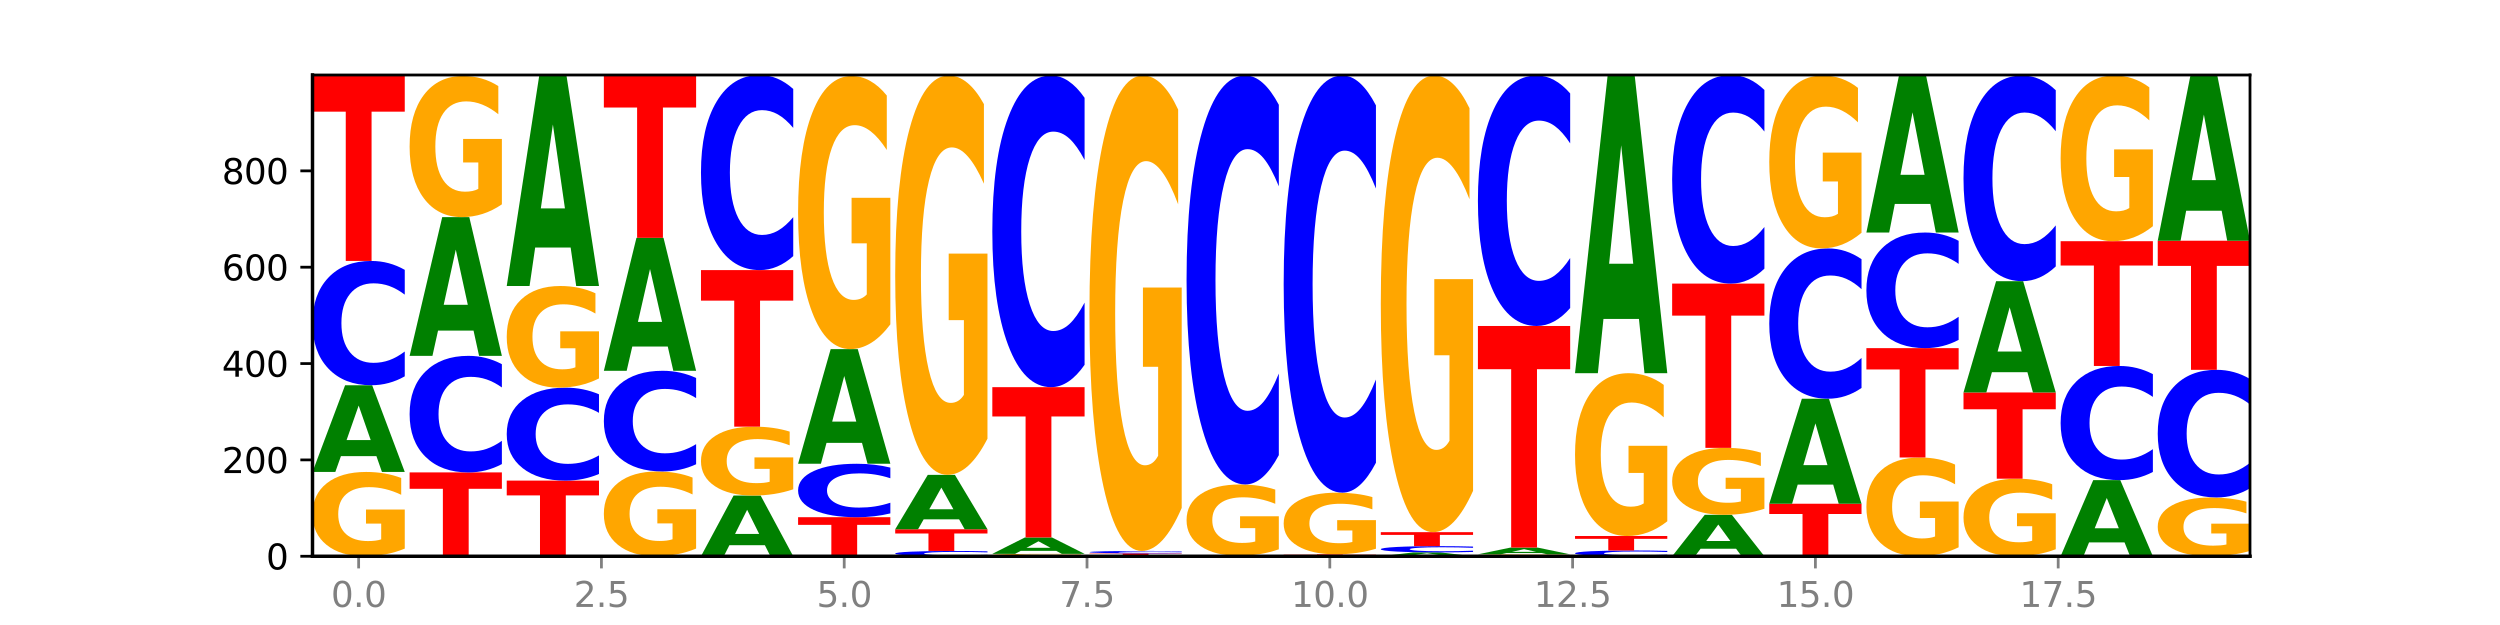
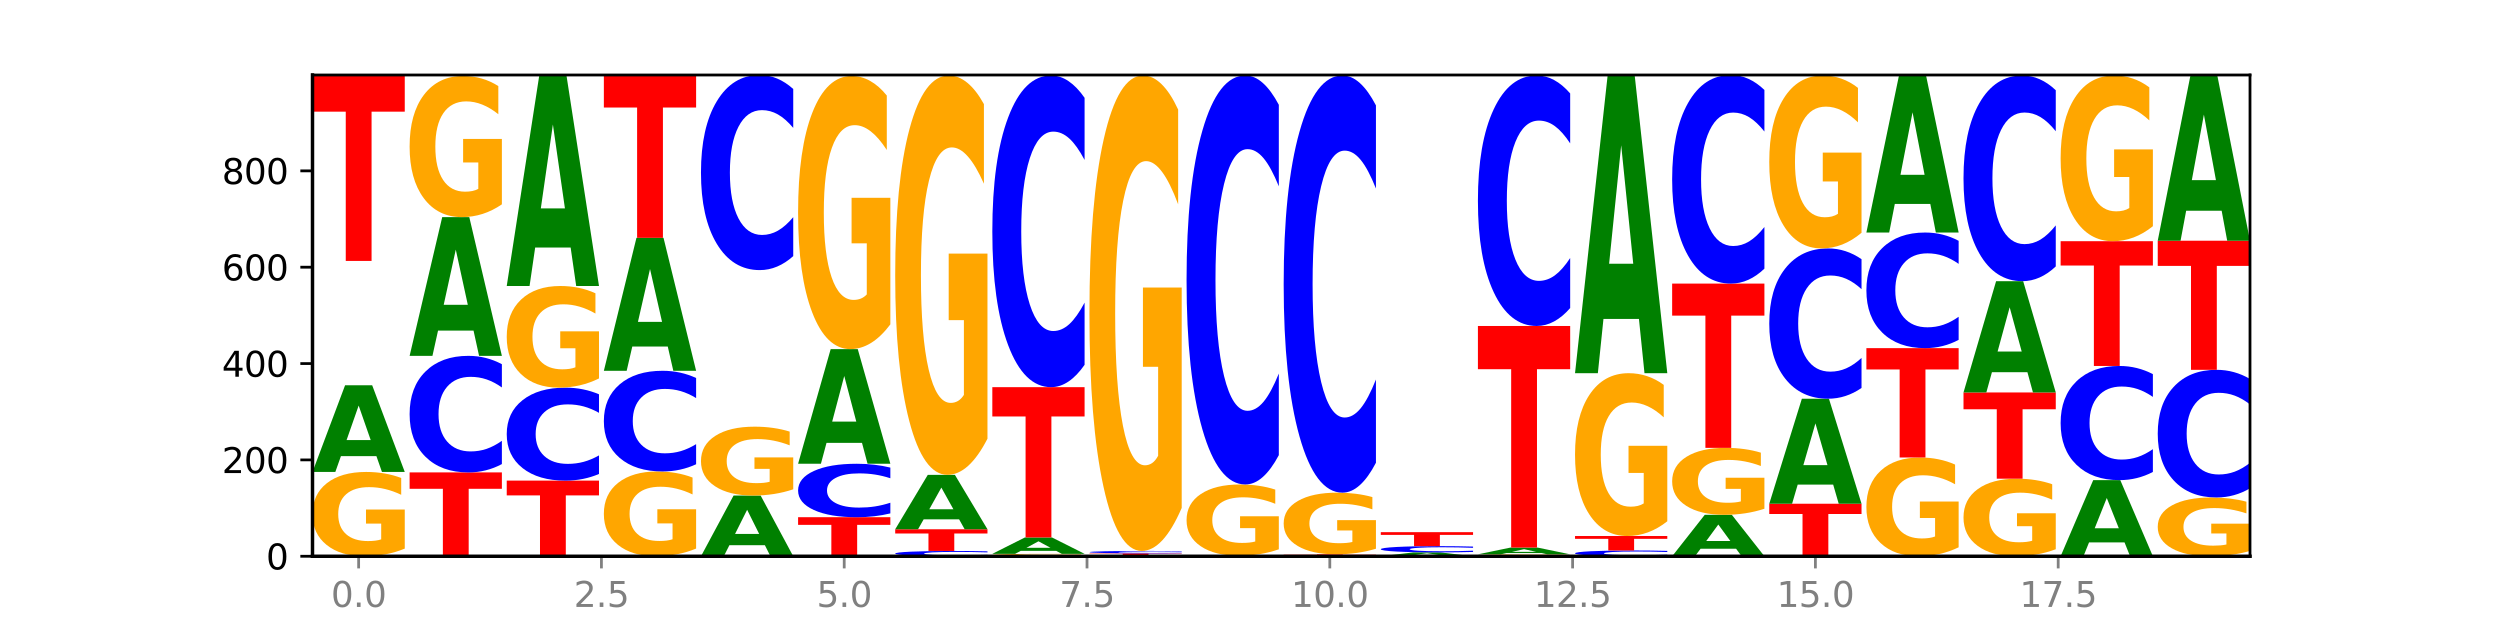
<svg xmlns="http://www.w3.org/2000/svg" xmlns:xlink="http://www.w3.org/1999/xlink" width="720pt" height="180pt" viewBox="0 0 720 180" version="1.1">
  <defs>
    <style type="text/css">*{stroke-linejoin: round; stroke-linecap: butt}</style>
  </defs>
  <g id="figure_1">
    <g id="patch_1">
      <path d="M 0 180  L 720 180  L 720 0  L 0 0  z " style="fill: #ffffff" />
    </g>
    <g id="axes_1">
      <g id="patch_2">
        <path d="M 90 160.2  L 648 160.2  L 648 21.6  L 90 21.6  z " style="fill: #ffffff" />
      </g>
      <g id="line2d_1">
        <path d="M 90 160.2  L 648 160.2  " clip-path="url(#pc213e4f063)" style="fill: none; stroke: #000000; stroke-width: 0.5; stroke-linecap: square" />
      </g>
      <g id="patch_3">
        <path d="M 116.571 158.003  Q 113.892 159.102 111.009 159.653  Q 108.127 160.2 105.054 160.2  Q 98.111 160.2 94.055 156.93  Q 90 153.66 90 148.068  Q 90 142.411 94.127 139.166  Q 98.26 135.921 105.447 135.921  Q 108.216 135.921 110.753 136.362  Q 113.296 136.798 115.547 137.661  L 115.547 142.501  Q 113.225 141.392 110.926 140.846  Q 108.627 140.294 106.317 140.294  Q 102.041 140.294 99.725 142.31  Q 97.408 144.321 97.408 148.068  Q 97.408 151.779 99.641 153.805  Q 101.874 155.827 105.983 155.827  Q 107.103 155.827 108.062 155.711  Q 109.02 155.591 109.783 155.34  L 109.783 150.796  L 105.406 150.796  L 105.406 146.749  L 116.571 146.749  L 116.571 158.003  z " clip-path="url(#pc213e4f063)" style="fill: #ffa600" />
      </g>
      <g id="patch_4">
        <path d="M 108.406 131.371  L 98.187 131.371  L 96.574 135.921  L 90 135.921  L 99.388 110.948  L 107.184 110.948  L 116.571 135.921  L 110.003 135.921  L 108.406 131.371  z M 99.817 126.736  L 106.76 126.736  L 103.294 116.803  L 99.817 126.736  z " clip-path="url(#pc213e4f063)" style="fill: #008000" />
      </g>
      <g id="patch_5">
-         <path d="M 116.571 108.382  Q 114.349 109.654 111.945 110.297  Q 109.542 110.948 106.924 110.948  Q 99.118 110.948 94.559 106.127  Q 90 101.306 90 93.062  Q 90 84.788 94.559 79.974  Q 99.118 75.153 106.924 75.153  Q 109.542 75.153 111.945 75.804  Q 114.349 76.447 116.571 77.719  L 116.571 84.854  Q 114.329 83.168 112.153 82.385  Q 109.977 81.601 107.574 81.601  Q 103.262 81.601 100.792 84.655  Q 98.328 87.701 98.328 93.062  Q 98.328 98.4 100.792 101.454  Q 103.262 104.5 107.574 104.5  Q 109.977 104.5 112.153 103.716  Q 114.329 102.925 116.571 101.239  L 116.571 108.382  z " clip-path="url(#pc213e4f063)" style="fill: #0000ff" />
-       </g>
+         </g>
      <g id="patch_6">
        <path d="M 90 21.739  L 116.571 21.739  L 116.571 32.156  L 107.012 32.156  L 107.012 75.153  L 99.578 75.153  L 99.578 32.156  L 90 32.156  L 90 21.739  z " clip-path="url(#pc213e4f063)" style="fill: #ff0000" />
      </g>
      <g id="patch_7">
        <path d="M 117.97 136.059  L 144.541 136.059  L 144.541 140.768  L 134.982 140.768  L 134.982 160.2  L 127.548 160.2  L 127.548 140.768  L 117.97 140.768  L 117.97 136.059  z " clip-path="url(#pc213e4f063)" style="fill: #ff0000" />
      </g>
      <g id="patch_8">
        <path d="M 144.541 133.653  Q 142.319 134.846 139.915 135.449  Q 137.512 136.059 134.894 136.059  Q 127.088 136.059 122.529 131.538  Q 117.97 127.016 117.97 119.282  Q 117.97 111.522 122.529 107.007  Q 127.088 102.485 134.894 102.485  Q 137.512 102.485 139.915 103.095  Q 142.319 103.698 144.541 104.891  L 144.541 111.584  Q 142.299 110.003 140.123 109.268  Q 137.947 108.532 135.544 108.532  Q 131.232 108.532 128.762 111.397  Q 126.298 114.254 126.298 119.282  Q 126.298 124.29 128.762 127.154  Q 131.232 130.012 135.544 130.012  Q 137.947 130.012 140.123 129.277  Q 142.299 128.534 144.541 126.953  L 144.541 133.653  z " clip-path="url(#pc213e4f063)" style="fill: #0000ff" />
      </g>
      <g id="patch_9">
        <path d="M 136.376 95.206  L 126.157 95.206  L 124.544 102.485  L 117.97 102.485  L 127.358 62.528  L 135.154 62.528  L 144.541 102.485  L 137.973 102.485  L 136.376 95.206  z M 127.787 87.79  L 134.73 87.79  L 131.264 71.896  L 127.787 87.79  z " clip-path="url(#pc213e4f063)" style="fill: #008000" />
      </g>
      <g id="patch_10">
        <path d="M 144.541 58.85  Q 141.862 60.689 138.979 61.613  Q 136.097 62.528 133.024 62.528  Q 126.081 62.528 122.025 57.053  Q 117.97 51.578 117.97 42.215  Q 117.97 32.743 122.097 27.31  Q 126.23 21.877 133.417 21.877  Q 136.186 21.877 138.723 22.616  Q 141.266 23.347 143.517 24.791  L 143.517 32.894  Q 141.195 31.039 138.896 30.123  Q 136.597 29.2 134.287 29.2  Q 130.011 29.2 127.695 32.575  Q 125.378 35.943 125.378 42.215  Q 125.378 48.429 127.611 51.822  Q 129.844 55.206 133.953 55.206  Q 135.073 55.206 136.032 55.013  Q 136.99 54.811 137.753 54.391  L 137.753 46.783  L 133.376 46.783  L 133.376 40.007  L 144.541 40.007  L 144.541 58.85  z " clip-path="url(#pc213e4f063)" style="fill: #ffa600" />
      </g>
      <g id="patch_11">
        <path d="M 145.94 138.418  L 172.511 138.418  L 172.511 142.666  L 162.952 142.666  L 162.952 160.2  L 155.518 160.2  L 155.518 142.666  L 145.94 142.666  L 145.94 138.418  z " clip-path="url(#pc213e4f063)" style="fill: #ff0000" />
      </g>
      <g id="patch_12">
        <path d="M 172.511 136.499  Q 170.289 137.45 167.885 137.931  Q 165.482 138.418 162.864 138.418  Q 155.058 138.418 150.499 134.812  Q 145.94 131.205 145.94 125.038  Q 145.94 118.849 150.499 115.248  Q 155.058 111.641 162.864 111.641  Q 165.482 111.641 167.885 112.128  Q 170.289 112.609 172.511 113.561  L 172.511 118.898  Q 170.269 117.637 168.093 117.051  Q 165.917 116.465 163.514 116.465  Q 159.202 116.465 156.732 118.749  Q 154.268 121.028 154.268 125.038  Q 154.268 129.032 156.732 131.316  Q 159.202 133.595 163.514 133.595  Q 165.917 133.595 168.093 133.008  Q 170.269 132.417 172.511 131.156  L 172.511 136.499  z " clip-path="url(#pc213e4f063)" style="fill: #0000ff" />
      </g>
      <g id="patch_13">
        <path d="M 172.511 108.993  Q 169.832 110.317 166.949 110.982  Q 164.067 111.641 160.994 111.641  Q 154.051 111.641 149.995 107.699  Q 145.94 103.756 145.94 97.014  Q 145.94 90.192 150.067 86.28  Q 154.2 82.368 161.387 82.368  Q 164.156 82.368 166.693 82.9  Q 169.236 83.426 171.487 84.466  L 171.487 90.301  Q 169.165 88.965 166.866 88.306  Q 164.567 87.641 162.257 87.641  Q 157.981 87.641 155.664 90.072  Q 153.348 92.496 153.348 97.014  Q 153.348 101.488 155.581 103.931  Q 157.814 106.368 161.923 106.368  Q 163.043 106.368 164.002 106.229  Q 164.96 106.084 165.723 105.782  L 165.723 100.303  L 161.346 100.303  L 161.346 95.423  L 172.511 95.423  L 172.511 108.993  z " clip-path="url(#pc213e4f063)" style="fill: #ffa600" />
      </g>
      <g id="patch_14">
        <path d="M 164.346 71.298  L 154.127 71.298  L 152.513 82.368  L 145.94 82.368  L 155.328 21.6  L 163.124 21.6  L 172.511 82.368  L 165.943 82.368  L 164.346 71.298  z M 155.757 60.019  L 162.7 60.019  L 159.234 35.848  L 155.757 60.019  z " clip-path="url(#pc213e4f063)" style="fill: #008000" />
      </g>
      <g id="patch_15">
        <path d="M 200.481 157.991  Q 197.801 159.095 194.919 159.65  Q 192.037 160.2 188.964 160.2  Q 182.021 160.2 177.965 156.911  Q 173.91 153.623 173.91 147.999  Q 173.91 142.309 178.037 139.045  Q 182.169 135.782 189.357 135.782  Q 192.126 135.782 194.663 136.226  Q 197.206 136.665 199.457 137.532  L 199.457 142.4  Q 197.134 141.285 194.836 140.735  Q 192.537 140.18 190.227 140.18  Q 185.951 140.18 183.634 142.208  Q 181.318 144.231 181.318 147.999  Q 181.318 151.731 183.551 153.769  Q 185.784 155.802 189.893 155.802  Q 191.013 155.802 191.971 155.686  Q 192.93 155.565 193.692 155.312  L 193.692 150.742  L 189.315 150.742  L 189.315 146.672  L 200.481 146.672  L 200.481 157.991  z " clip-path="url(#pc213e4f063)" style="fill: #ffa600" />
      </g>
      <g id="patch_16">
        <path d="M 200.481 133.704  Q 198.259 134.734 195.855 135.255  Q 193.452 135.782 190.834 135.782  Q 183.028 135.782 178.469 131.877  Q 173.91 127.971 173.91 121.293  Q 173.91 114.59 178.469 110.691  Q 183.028 106.786 190.834 106.786  Q 193.452 106.786 195.855 107.313  Q 198.259 107.834 200.481 108.864  L 200.481 114.644  Q 198.238 113.278 196.063 112.644  Q 193.887 112.009 191.483 112.009  Q 187.172 112.009 184.702 114.482  Q 182.238 116.95 182.238 121.293  Q 182.238 125.617 184.702 128.091  Q 187.172 130.559 191.483 130.559  Q 193.887 130.559 196.063 129.924  Q 198.238 129.283 200.481 127.917  L 200.481 133.704  z " clip-path="url(#pc213e4f063)" style="fill: #0000ff" />
      </g>
      <g id="patch_17">
        <path d="M 192.316 99.81  L 182.097 99.81  L 180.483 106.786  L 173.91 106.786  L 183.298 68.494  L 191.093 68.494  L 200.481 106.786  L 193.913 106.786  L 192.316 99.81  z M 183.727 92.703  L 190.67 92.703  L 187.204 77.472  L 183.727 92.703  z " clip-path="url(#pc213e4f063)" style="fill: #008000" />
      </g>
      <g id="patch_18">
        <path d="M 173.91 21.877  L 200.481 21.877  L 200.481 30.969  L 190.922 30.969  L 190.922 68.494  L 183.488 68.494  L 183.488 30.969  L 173.91 30.969  L 173.91 21.877  z " clip-path="url(#pc213e4f063)" style="fill: #ff0000" />
      </g>
      <g id="patch_19">
        <path d="M 220.286 157.015  L 210.067 157.015  L 208.453 160.2  L 201.88 160.2  L 211.267 142.719  L 219.063 142.719  L 228.451 160.2  L 221.883 160.2  L 220.286 157.015  z M 211.697 153.771  L 218.64 153.771  L 215.174 146.818  L 211.697 153.771  z " clip-path="url(#pc213e4f063)" style="fill: #008000" />
      </g>
      <g id="patch_20">
        <path d="M 228.451 140.924  Q 225.771 141.821 222.889 142.272  Q 220.007 142.719 216.934 142.719  Q 209.99 142.719 205.935 140.047  Q 201.88 137.375 201.88 132.805  Q 201.88 128.182 206.007 125.531  Q 210.139 122.879 217.327 122.879  Q 220.096 122.879 222.633 123.24  Q 225.176 123.596 227.427 124.301  L 227.427 128.256  Q 225.104 127.35 222.806 126.904  Q 220.507 126.453 218.197 126.453  Q 213.921 126.453 211.604 128.1  Q 209.288 129.744 209.288 132.805  Q 209.288 135.838 211.521 137.494  Q 213.754 139.145 217.863 139.145  Q 218.983 139.145 219.941 139.051  Q 220.9 138.953 221.662 138.748  L 221.662 135.035  L 217.285 135.035  L 217.285 131.727  L 228.451 131.727  L 228.451 140.924  z " clip-path="url(#pc213e4f063)" style="fill: #ffa600" />
      </g>
      <g id="patch_21">
-         <path d="M 201.88 77.789  L 228.451 77.789  L 228.451 86.583  L 218.892 86.583  L 218.892 122.879  L 211.458 122.879  L 211.458 86.583  L 201.88 86.583  L 201.88 77.789  z " clip-path="url(#pc213e4f063)" style="fill: #ff0000" />
-       </g>
+         </g>
      <g id="patch_22">
        <path d="M 228.451 73.762  Q 226.228 75.758 223.825 76.768  Q 221.422 77.789 218.804 77.789  Q 210.998 77.789 206.439 70.221  Q 201.88 62.654 201.88 49.712  Q 201.88 36.724 206.439 29.168  Q 210.998 21.6 218.804 21.6  Q 221.422 21.6 223.825 22.621  Q 226.228 23.631 228.451 25.628  L 228.451 36.828  Q 226.208 34.182 224.033 32.952  Q 221.857 31.721 219.453 31.721  Q 215.142 31.721 212.672 36.515  Q 210.208 41.297 210.208 49.712  Q 210.208 58.092 212.672 62.886  Q 215.142 67.668 219.453 67.668  Q 221.857 67.668 224.033 66.438  Q 226.208 65.196 228.451 62.549  L 228.451 73.762  z " clip-path="url(#pc213e4f063)" style="fill: #0000ff" />
      </g>
      <g id="patch_23">
        <path d="M 229.85 148.962  L 256.421 148.962  L 256.421 151.154  L 246.862 151.154  L 246.862 160.2  L 239.428 160.2  L 239.428 151.154  L 229.85 151.154  L 229.85 148.962  z " clip-path="url(#pc213e4f063)" style="fill: #ff0000" />
      </g>
      <g id="patch_24">
        <path d="M 256.421 147.858  Q 254.198 148.405 251.795 148.682  Q 249.392 148.962 246.774 148.962  Q 238.968 148.962 234.409 146.888  Q 229.85 144.814 229.85 141.267  Q 229.85 137.707 234.409 135.636  Q 238.968 133.562 246.774 133.562  Q 249.392 133.562 251.795 133.842  Q 254.198 134.119 256.421 134.666  L 256.421 137.736  Q 254.178 137.011 252.003 136.673  Q 249.827 136.336 247.423 136.336  Q 243.112 136.336 240.642 137.65  Q 238.178 138.961 238.178 141.267  Q 238.178 143.564 240.642 144.878  Q 243.112 146.188 247.423 146.188  Q 249.827 146.188 252.003 145.851  Q 254.178 145.511 256.421 144.785  L 256.421 147.858  z " clip-path="url(#pc213e4f063)" style="fill: #0000ff" />
      </g>
      <g id="patch_25">
        <path d="M 248.256 127.547  L 238.037 127.547  L 236.423 133.562  L 229.85 133.562  L 239.237 100.542  L 247.033 100.542  L 256.421 133.562  L 249.853 133.562  L 248.256 127.547  z M 239.667 121.419  L 246.61 121.419  L 243.143 108.284  L 239.667 121.419  z " clip-path="url(#pc213e4f063)" style="fill: #008000" />
      </g>
      <g id="patch_26">
        <path d="M 256.421 93.425  Q 253.741 96.984 250.859 98.771  Q 247.977 100.542 244.904 100.542  Q 237.96 100.542 233.905 89.948  Q 229.85 79.353 229.85 61.234  Q 229.85 42.905 233.976 32.391  Q 238.109 21.877 245.297 21.877  Q 248.066 21.877 250.603 23.307  Q 253.146 24.721 255.397 27.516  L 255.397 43.197  Q 253.074 39.606 250.776 37.835  Q 248.477 36.047 246.166 36.047  Q 241.891 36.047 239.574 42.58  Q 237.258 49.096 237.258 61.234  Q 237.258 73.259 239.491 79.824  Q 241.724 86.373 245.833 86.373  Q 246.953 86.373 247.911 85.999  Q 248.87 85.609 249.632 84.796  L 249.632 70.074  L 245.255 70.074  L 245.255 56.961  L 256.421 56.961  L 256.421 93.425  z " clip-path="url(#pc213e4f063)" style="fill: #ffa600" />
      </g>
      <g id="patch_27">
        <path d="M 284.391 160.091  Q 282.168 160.145 279.765 160.172  Q 277.361 160.2 274.744 160.2  Q 266.938 160.2 262.379 159.994  Q 257.82 159.789 257.82 159.437  Q 257.82 159.085 262.379 158.879  Q 266.938 158.674 274.744 158.674  Q 277.361 158.674 279.765 158.702  Q 282.168 158.729 284.391 158.783  L 284.391 159.087  Q 282.148 159.016 279.972 158.982  Q 277.797 158.949 275.393 158.949  Q 271.082 158.949 268.611 159.079  Q 266.148 159.209 266.148 159.437  Q 266.148 159.665 268.611 159.795  Q 271.082 159.925 275.393 159.925  Q 277.797 159.925 279.972 159.892  Q 282.148 159.858 284.391 159.786  L 284.391 160.091  z " clip-path="url(#pc213e4f063)" style="fill: #0000ff" />
      </g>
      <g id="patch_28">
        <path d="M 257.82 152.431  L 284.391 152.431  L 284.391 153.648  L 274.831 153.648  L 274.831 158.674  L 267.398 158.674  L 267.398 153.648  L 257.82 153.648  L 257.82 152.431  z " clip-path="url(#pc213e4f063)" style="fill: #ff0000" />
      </g>
      <g id="patch_29">
        <path d="M 276.226 149.575  L 266.007 149.575  L 264.393 152.431  L 257.82 152.431  L 267.207 136.753  L 275.003 136.753  L 284.391 152.431  L 277.823 152.431  L 276.226 149.575  z M 267.636 146.665  L 274.579 146.665  L 271.113 140.429  L 267.636 146.665  z " clip-path="url(#pc213e4f063)" style="fill: #008000" />
      </g>
      <g id="patch_30">
        <path d="M 284.391 126.347  Q 281.711 131.55 278.829 134.163  Q 275.947 136.753 272.874 136.753  Q 265.93 136.753 261.875 121.263  Q 257.82 105.772 257.82 79.282  Q 257.82 52.482 261.946 37.11  Q 266.079 21.739 273.267 21.739  Q 276.036 21.739 278.573 23.829  Q 281.116 25.896 283.367 29.983  L 283.367 52.91  Q 281.044 47.659 278.746 45.069  Q 276.447 42.456 274.136 42.456  Q 269.861 42.456 267.544 52.007  Q 265.228 61.534 265.228 79.282  Q 265.228 96.863 267.461 106.461  Q 269.694 116.036 273.803 116.036  Q 274.922 116.036 275.881 115.489  Q 276.84 114.919 277.602 113.731  L 277.602 92.206  L 273.225 92.206  L 273.225 73.033  L 284.391 73.033  L 284.391 126.347  z " clip-path="url(#pc213e4f063)" style="fill: #ffa600" />
      </g>
      <g id="patch_31">
        <path d="M 312.361 160.137  Q 309.681 160.169 306.799 160.184  Q 303.917 160.2 300.844 160.2  Q 293.9 160.2 289.845 160.107  Q 285.789 160.013 285.789 159.853  Q 285.789 159.692 289.916 159.599  Q 294.049 159.506 301.237 159.506  Q 304.006 159.506 306.543 159.519  Q 309.086 159.531 311.337 159.556  L 311.337 159.694  Q 309.014 159.663 306.716 159.647  Q 304.417 159.631 302.106 159.631  Q 297.831 159.631 295.514 159.689  Q 293.198 159.746 293.198 159.853  Q 293.198 159.959 295.431 160.017  Q 297.664 160.075 301.773 160.075  Q 302.892 160.075 303.851 160.072  Q 304.81 160.068 305.572 160.061  L 305.572 159.931  L 301.195 159.931  L 301.195 159.816  L 312.361 159.816  L 312.361 160.137  z " clip-path="url(#pc213e4f063)" style="fill: #ffa600" />
      </g>
      <g id="patch_32">
        <path d="M 304.196 158.647  L 293.977 158.647  L 292.363 159.506  L 285.789 159.506  L 295.177 154.789  L 302.973 154.789  L 312.361 159.506  L 305.793 159.506  L 304.196 158.647  z M 295.606 157.772  L 302.549 157.772  L 299.083 155.895  L 295.606 157.772  z " clip-path="url(#pc213e4f063)" style="fill: #008000" />
      </g>
      <g id="patch_33">
        <path d="M 285.789 111.503  L 312.361 111.503  L 312.361 119.945  L 302.801 119.945  L 302.801 154.789  L 295.368 154.789  L 295.368 119.945  L 285.789 119.945  L 285.789 111.503  z " clip-path="url(#pc213e4f063)" style="fill: #ff0000" />
      </g>
      <g id="patch_34">
        <path d="M 312.361 105.068  Q 310.138 108.258 307.735 109.871  Q 305.331 111.503 302.714 111.503  Q 294.908 111.503 290.349 99.413  Q 285.789 87.323 285.789 66.649  Q 285.789 45.9 290.349 33.828  Q 294.908 21.739 302.714 21.739  Q 305.331 21.739 307.735 23.37  Q 310.138 24.984 312.361 28.173  L 312.361 46.066  Q 310.118 41.839 307.942 39.873  Q 305.767 37.908 303.363 37.908  Q 299.052 37.908 296.581 45.566  Q 294.118 53.205 294.118 66.649  Q 294.118 80.036 296.581 87.694  Q 299.052 95.334 303.363 95.334  Q 305.767 95.334 307.942 93.368  Q 310.118 91.384 312.361 87.156  L 312.361 105.068  z " clip-path="url(#pc213e4f063)" style="fill: #0000ff" />
      </g>
      <g id="patch_35">
        <path d="M 332.165 160.149  L 321.947 160.149  L 320.333 160.2  L 313.759 160.2  L 323.147 159.923  L 330.943 159.923  L 340.331 160.2  L 333.763 160.2  L 332.165 160.149  z M 323.576 160.098  L 330.519 160.098  L 327.053 159.988  L 323.576 160.098  z " clip-path="url(#pc213e4f063)" style="fill: #008000" />
      </g>
      <g id="patch_36">
        <path d="M 313.759 159.368  L 340.331 159.368  L 340.331 159.476  L 330.771 159.476  L 330.771 159.923  L 323.337 159.923  L 323.337 159.476  L 313.759 159.476  L 313.759 159.368  z " clip-path="url(#pc213e4f063)" style="fill: #ff0000" />
      </g>
      <g id="patch_37">
        <path d="M 340.331 159.318  Q 338.108 159.342 335.705 159.355  Q 333.301 159.368 330.684 159.368  Q 322.878 159.368 318.319 159.274  Q 313.759 159.181 313.759 159.021  Q 313.759 158.861 318.319 158.767  Q 322.878 158.674 330.684 158.674  Q 333.301 158.674 335.705 158.686  Q 338.108 158.699 340.331 158.724  L 340.331 158.862  Q 338.088 158.829 335.912 158.814  Q 333.737 158.799 331.333 158.799  Q 327.022 158.799 324.551 158.858  Q 322.088 158.917 322.088 159.021  Q 322.088 159.124 324.551 159.184  Q 327.022 159.243 331.333 159.243  Q 333.737 159.243 335.912 159.227  Q 338.088 159.212 340.331 159.179  L 340.331 159.318  z " clip-path="url(#pc213e4f063)" style="fill: #0000ff" />
      </g>
      <g id="patch_38">
        <path d="M 340.331 146.284  Q 337.651 152.479 334.769 155.591  Q 331.887 158.674 328.814 158.674  Q 321.87 158.674 317.815 140.231  Q 313.759 121.788 313.759 90.249  Q 313.759 58.342 317.886 40.04  Q 322.019 21.739 329.207 21.739  Q 331.976 21.739 334.513 24.228  Q 337.056 26.689 339.307 31.554  L 339.307 58.851  Q 336.984 52.599 334.685 49.516  Q 332.387 46.405 330.076 46.405  Q 325.801 46.405 323.484 57.776  Q 321.167 69.119 321.167 90.249  Q 321.167 111.181 323.401 122.609  Q 325.634 134.008 329.743 134.008  Q 330.862 134.008 331.821 133.357  Q 332.78 132.679 333.542 131.264  L 333.542 105.637  L 329.165 105.637  L 329.165 82.809  L 340.331 82.809  L 340.331 146.284  z " clip-path="url(#pc213e4f063)" style="fill: #ffa600" />
      </g>
      <g id="patch_39">
        <path d="M 341.729 160.061  L 368.301 160.061  L 368.301 160.088  L 358.741 160.088  L 358.741 160.2  L 351.307 160.2  L 351.307 160.088  L 341.729 160.088  L 341.729 160.061  z " clip-path="url(#pc213e4f063)" style="fill: #ff0000" />
      </g>
      <g id="patch_40">
        <path d="M 368.301 158.203  Q 365.621 159.132 362.739 159.599  Q 359.856 160.061 356.784 160.061  Q 349.84 160.061 345.785 157.296  Q 341.729 154.53 341.729 149.801  Q 341.729 145.016 345.856 142.272  Q 349.989 139.528 357.177 139.528  Q 359.946 139.528 362.483 139.901  Q 365.025 140.27 367.276 141  L 367.276 145.093  Q 364.954 144.155 362.655 143.693  Q 360.357 143.227 358.046 143.227  Q 353.77 143.227 351.454 144.932  Q 349.137 146.633 349.137 149.801  Q 349.137 152.94 351.371 154.653  Q 353.604 156.363 357.713 156.363  Q 358.832 156.363 359.791 156.265  Q 360.75 156.163 361.512 155.951  L 361.512 152.108  L 357.135 152.108  L 357.135 148.685  L 368.301 148.685  L 368.301 158.203  z " clip-path="url(#pc213e4f063)" style="fill: #ffa600" />
      </g>
      <g id="patch_41">
        <path d="M 368.301 131.085  Q 366.078 135.27 363.675 137.387  Q 361.271 139.528 358.654 139.528  Q 350.848 139.528 346.288 123.664  Q 341.729 107.8 341.729 80.67  Q 341.729 53.443 346.288 37.603  Q 350.848 21.739 358.654 21.739  Q 361.271 21.739 363.675 23.88  Q 366.078 25.997 368.301 30.182  L 368.301 53.662  Q 366.058 48.114 363.882 45.535  Q 361.706 42.956 359.303 42.956  Q 354.992 42.956 352.521 53.005  Q 350.058 63.029 350.058 80.67  Q 350.058 98.237 352.521 108.286  Q 354.992 118.311 359.303 118.311  Q 361.706 118.311 363.882 115.732  Q 366.058 113.128 368.301 107.581  L 368.301 131.085  z " clip-path="url(#pc213e4f063)" style="fill: #0000ff" />
      </g>
      <g id="patch_42">
        <path d="M 388.105 160.175  L 377.886 160.175  L 376.273 160.2  L 369.699 160.2  L 379.087 160.061  L 386.883 160.061  L 396.271 160.2  L 389.703 160.2  L 388.105 160.175  z M 379.516 160.149  L 386.459 160.149  L 382.993 160.094  L 379.516 160.149  z " clip-path="url(#pc213e4f063)" style="fill: #008000" />
      </g>
      <g id="patch_43">
        <path d="M 369.699 159.645  L 396.271 159.645  L 396.271 159.726  L 386.711 159.726  L 386.711 160.061  L 379.277 160.061  L 379.277 159.726  L 369.699 159.726  L 369.699 159.645  z " clip-path="url(#pc213e4f063)" style="fill: #ff0000" />
      </g>
      <g id="patch_44">
        <path d="M 396.271 158.038  Q 393.591 158.842 390.709 159.245  Q 387.826 159.645 384.754 159.645  Q 377.81 159.645 373.755 157.253  Q 369.699 154.861 369.699 150.771  Q 369.699 146.633 373.826 144.26  Q 377.959 141.886 385.147 141.886  Q 387.916 141.886 390.453 142.209  Q 392.995 142.528 395.246 143.159  L 395.246 146.699  Q 392.924 145.889 390.625 145.489  Q 388.327 145.085 386.016 145.085  Q 381.74 145.085 379.424 146.56  Q 377.107 148.031 377.107 150.771  Q 377.107 153.486 379.34 154.968  Q 381.574 156.446 385.683 156.446  Q 386.802 156.446 387.761 156.362  Q 388.72 156.274 389.482 156.09  L 389.482 152.767  L 385.105 152.767  L 385.105 149.806  L 396.271 149.806  L 396.271 158.038  z " clip-path="url(#pc213e4f063)" style="fill: #ffa600" />
      </g>
      <g id="patch_45">
        <path d="M 396.271 133.274  Q 394.048 137.543 391.645 139.702  Q 389.241 141.886 386.624 141.886  Q 378.817 141.886 374.258 125.705  Q 369.699 109.523 369.699 81.85  Q 369.699 54.078 374.258 37.921  Q 378.817 21.739 386.624 21.739  Q 389.241 21.739 391.645 23.923  Q 394.048 26.082 396.271 30.351  L 396.271 54.301  Q 394.028 48.642 391.852 46.012  Q 389.676 43.381 387.273 43.381  Q 382.962 43.381 380.491 53.631  Q 378.028 63.856 378.028 81.85  Q 378.028 99.769 380.491 110.019  Q 382.962 120.245 387.273 120.245  Q 389.676 120.245 391.852 117.614  Q 394.028 114.958 396.271 109.299  L 396.271 133.274  z " clip-path="url(#pc213e4f063)" style="fill: #0000ff" />
      </g>
      <g id="patch_46">
        <path d="M 416.075 159.998  L 405.856 159.998  L 404.243 160.2  L 397.669 160.2  L 407.057 159.09  L 414.853 159.09  L 424.241 160.2  L 417.672 160.2  L 416.075 159.998  z M 407.486 159.792  L 414.429 159.792  L 410.963 159.35  L 407.486 159.792  z " clip-path="url(#pc213e4f063)" style="fill: #008000" />
      </g>
      <g id="patch_47">
        <path d="M 424.241 158.961  Q 422.018 159.025 419.615 159.057  Q 417.211 159.09 414.593 159.09  Q 406.787 159.09 402.228 158.847  Q 397.669 158.604 397.669 158.189  Q 397.669 157.772 402.228 157.529  Q 406.787 157.286 414.593 157.286  Q 417.211 157.286 419.615 157.319  Q 422.018 157.352 424.241 157.416  L 424.241 157.775  Q 421.998 157.69 419.822 157.651  Q 417.646 157.611 415.243 157.611  Q 410.931 157.611 408.461 157.765  Q 405.997 157.919 405.997 158.189  Q 405.997 158.458 408.461 158.612  Q 410.931 158.765 415.243 158.765  Q 417.646 158.765 419.822 158.726  Q 421.998 158.686 424.241 158.601  L 424.241 158.961  z " clip-path="url(#pc213e4f063)" style="fill: #0000ff" />
      </g>
      <g id="patch_48">
        <path d="M 397.669 153.263  L 424.241 153.263  L 424.241 154.048  L 414.681 154.048  L 414.681 157.286  L 407.247 157.286  L 407.247 154.048  L 397.669 154.048  L 397.669 153.263  z " clip-path="url(#pc213e4f063)" style="fill: #ff0000" />
      </g>
      <g id="patch_49">
-         <path d="M 424.241 141.363  Q 421.561 147.313 418.679 150.302  Q 415.796 153.263 412.724 153.263  Q 405.78 153.263 401.725 135.549  Q 397.669 117.835 397.669 87.542  Q 397.669 56.895 401.796 39.317  Q 405.929 21.739 413.117 21.739  Q 415.886 21.739 418.423 24.13  Q 420.965 26.493 423.216 31.166  L 423.216 57.384  Q 420.894 51.38 418.595 48.419  Q 416.297 45.43 413.986 45.43  Q 409.71 45.43 407.394 56.352  Q 405.077 67.247 405.077 87.542  Q 405.077 107.647 407.31 118.623  Q 409.544 129.572 413.653 129.572  Q 414.772 129.572 415.731 128.947  Q 416.69 128.295 417.452 126.936  L 417.452 102.322  L 413.075 102.322  L 413.075 80.396  L 424.241 80.396  L 424.241 141.363  z " clip-path="url(#pc213e4f063)" style="fill: #ffa600" />
-       </g>
+         </g>
      <g id="patch_50">
        <path d="M 452.211 160.15  Q 449.531 160.175 446.649 160.188  Q 443.766 160.2 440.693 160.2  Q 433.75 160.2 429.694 160.125  Q 425.639 160.051 425.639 159.923  Q 425.639 159.793 429.766 159.719  Q 433.899 159.645 441.086 159.645  Q 443.856 159.645 446.392 159.655  Q 448.935 159.665 451.186 159.685  L 451.186 159.795  Q 448.864 159.77 446.565 159.758  Q 444.266 159.745 441.956 159.745  Q 437.68 159.745 435.364 159.791  Q 433.047 159.837 433.047 159.923  Q 433.047 160.008 435.28 160.054  Q 437.513 160.1 441.622 160.1  Q 442.742 160.1 443.701 160.097  Q 444.66 160.095 445.422 160.089  L 445.422 159.985  L 441.045 159.985  L 441.045 159.893  L 452.211 159.893  L 452.211 160.15  z " clip-path="url(#pc213e4f063)" style="fill: #ffa600" />
      </g>
      <g id="patch_51">
        <path d="M 444.045 159.291  L 433.826 159.291  L 432.213 159.645  L 425.639 159.645  L 435.027 157.703  L 442.823 157.703  L 452.211 159.645  L 445.642 159.645  L 444.045 159.291  z M 435.456 158.931  L 442.399 158.931  L 438.933 158.158  L 435.456 158.931  z " clip-path="url(#pc213e4f063)" style="fill: #008000" />
      </g>
      <g id="patch_52">
        <path d="M 425.639 93.883  L 452.211 93.883  L 452.211 106.33  L 442.651 106.33  L 442.651 157.703  L 435.217 157.703  L 435.217 106.33  L 425.639 106.33  L 425.639 93.883  z " clip-path="url(#pc213e4f063)" style="fill: #ff0000" />
      </g>
      <g id="patch_53">
        <path d="M 452.211 88.712  Q 449.988 91.275 447.584 92.571  Q 445.181 93.883 442.563 93.883  Q 434.757 93.883 430.198 84.166  Q 425.639 74.45 425.639 57.833  Q 425.639 41.157 430.198 31.455  Q 434.757 21.739 442.563 21.739  Q 445.181 21.739 447.584 23.05  Q 449.988 24.347 452.211 26.91  L 452.211 41.291  Q 449.968 37.893 447.792 36.314  Q 445.616 34.734 443.213 34.734  Q 438.901 34.734 436.431 40.889  Q 433.967 47.029 433.967 57.833  Q 433.967 68.593 436.431 74.748  Q 438.901 80.888 443.213 80.888  Q 445.616 80.888 447.792 79.308  Q 449.968 77.713 452.211 74.316  L 452.211 88.712  z " clip-path="url(#pc213e4f063)" style="fill: #0000ff" />
      </g>
      <g id="patch_54">
        <path d="M 480.18 160.081  Q 477.958 160.14 475.554 160.17  Q 473.151 160.2 470.533 160.2  Q 462.727 160.2 458.168 159.976  Q 453.609 159.752 453.609 159.368  Q 453.609 158.983 458.168 158.759  Q 462.727 158.535 470.533 158.535  Q 473.151 158.535 475.554 158.565  Q 477.958 158.595 480.18 158.654  L 480.18 158.986  Q 477.938 158.908 475.762 158.871  Q 473.586 158.835 471.183 158.835  Q 466.871 158.835 464.401 158.977  Q 461.937 159.119 461.937 159.368  Q 461.937 159.616 464.401 159.758  Q 466.871 159.9 471.183 159.9  Q 473.586 159.9 475.762 159.864  Q 477.938 159.827 480.18 159.748  L 480.18 160.081  z " clip-path="url(#pc213e4f063)" style="fill: #0000ff" />
      </g>
      <g id="patch_55">
        <path d="M 453.609 154.373  L 480.18 154.373  L 480.18 155.185  L 470.621 155.185  L 470.621 158.535  L 463.187 158.535  L 463.187 155.185  L 453.609 155.185  L 453.609 154.373  z " clip-path="url(#pc213e4f063)" style="fill: #ff0000" />
      </g>
      <g id="patch_56">
        <path d="M 480.18 150.13  Q 477.501 152.252 474.618 153.317  Q 471.736 154.373 468.663 154.373  Q 461.72 154.373 457.664 148.057  Q 453.609 141.741 453.609 130.941  Q 453.609 120.014 457.736 113.747  Q 461.869 107.479 469.056 107.479  Q 471.826 107.479 474.362 108.332  Q 476.905 109.174 479.156 110.841  L 479.156 120.188  Q 476.834 118.048 474.535 116.992  Q 472.236 115.926 469.926 115.926  Q 465.65 115.926 463.334 119.82  Q 461.017 123.705 461.017 130.941  Q 461.017 138.109 463.25 142.022  Q 465.483 145.926 469.592 145.926  Q 470.712 145.926 471.671 145.703  Q 472.629 145.471 473.392 144.986  L 473.392 136.21  L 469.015 136.21  L 469.015 128.393  L 480.18 128.393  L 480.18 150.13  z " clip-path="url(#pc213e4f063)" style="fill: #ffa600" />
      </g>
      <g id="patch_57">
        <path d="M 472.015 91.86  L 461.796 91.86  L 460.183 107.479  L 453.609 107.479  L 462.997 21.739  L 470.793 21.739  L 480.18 107.479  L 473.612 107.479  L 472.015 91.86  z M 463.426 75.947  L 470.369 75.947  L 466.903 41.842  L 463.426 75.947  z " clip-path="url(#pc213e4f063)" style="fill: #008000" />
      </g>
      <g id="patch_58">
        <path d="M 499.985 158.026  L 489.766 158.026  L 488.153 160.2  L 481.579 160.2  L 490.967 148.268  L 498.763 148.268  L 508.15 160.2  L 501.582 160.2  L 499.985 158.026  z M 491.396 155.812  L 498.339 155.812  L 494.873 151.066  L 491.396 155.812  z " clip-path="url(#pc213e4f063)" style="fill: #008000" />
      </g>
      <g id="patch_59">
        <path d="M 508.15 146.524  Q 505.471 147.396 502.588 147.834  Q 499.706 148.268 496.633 148.268  Q 489.69 148.268 485.634 145.671  Q 481.579 143.074 481.579 138.632  Q 481.579 134.139 485.706 131.561  Q 489.839 128.984 497.026 128.984  Q 499.795 128.984 502.332 129.334  Q 504.875 129.681 507.126 130.366  L 507.126 134.21  Q 504.804 133.33 502.505 132.896  Q 500.206 132.457 497.896 132.457  Q 493.62 132.457 491.304 134.059  Q 488.987 135.656 488.987 138.632  Q 488.987 141.58 491.22 143.189  Q 493.453 144.795 497.562 144.795  Q 498.682 144.795 499.641 144.703  Q 500.599 144.608 501.362 144.408  L 501.362 140.799  L 496.985 140.799  L 496.985 137.584  L 508.15 137.584  L 508.15 146.524  z " clip-path="url(#pc213e4f063)" style="fill: #ffa600" />
      </g>
      <g id="patch_60">
        <path d="M 481.579 81.674  L 508.15 81.674  L 508.15 90.901  L 498.591 90.901  L 498.591 128.984  L 491.157 128.984  L 491.157 90.901  L 481.579 90.901  L 481.579 81.674  z " clip-path="url(#pc213e4f063)" style="fill: #ff0000" />
      </g>
      <g id="patch_61">
        <path d="M 508.15 77.368  Q 505.928 79.502 503.524 80.582  Q 501.121 81.674 498.503 81.674  Q 490.697 81.674 486.138 73.583  Q 481.579 65.492 481.579 51.656  Q 481.579 37.769 486.138 29.691  Q 490.697 21.6 498.503 21.6  Q 501.121 21.6 503.524 22.692  Q 505.928 23.772 508.15 25.906  L 508.15 37.881  Q 505.908 35.052 503.732 33.736  Q 501.556 32.421 499.153 32.421  Q 494.841 32.421 492.371 37.546  Q 489.907 42.659 489.907 51.656  Q 489.907 60.615 492.371 65.74  Q 494.841 70.853 499.153 70.853  Q 501.556 70.853 503.732 69.537  Q 505.908 68.21 508.15 65.38  L 508.15 77.368  z " clip-path="url(#pc213e4f063)" style="fill: #0000ff" />
      </g>
      <g id="patch_62">
        <path d="M 509.549 145.077  L 536.12 145.077  L 536.12 148.027  L 526.561 148.027  L 526.561 160.2  L 519.127 160.2  L 519.127 148.027  L 509.549 148.027  L 509.549 145.077  z " clip-path="url(#pc213e4f063)" style="fill: #ff0000" />
      </g>
      <g id="patch_63">
        <path d="M 527.955 139.568  L 517.736 139.568  L 516.122 145.077  L 509.549 145.077  L 518.937 114.832  L 526.733 114.832  L 536.12 145.077  L 529.552 145.077  L 527.955 139.568  z M 519.366 133.954  L 526.309 133.954  L 522.843 121.924  L 519.366 133.954  z " clip-path="url(#pc213e4f063)" style="fill: #008000" />
      </g>
      <g id="patch_64">
        <path d="M 536.12 111.73  Q 533.898 113.268 531.494 114.046  Q 529.091 114.832 526.473 114.832  Q 518.667 114.832 514.108 109.002  Q 509.549 103.173 509.549 93.203  Q 509.549 83.197 514.108 77.376  Q 518.667 71.546 526.473 71.546  Q 529.091 71.546 531.494 72.333  Q 533.898 73.111 536.12 74.649  L 536.12 83.277  Q 533.878 81.239 531.702 80.291  Q 529.526 79.343 527.123 79.343  Q 522.811 79.343 520.341 83.036  Q 517.877 86.72 517.877 93.203  Q 517.877 99.658 520.341 103.351  Q 522.811 107.035 527.123 107.035  Q 529.526 107.035 531.702 106.088  Q 533.878 105.131 536.12 103.092  L 536.12 111.73  z " clip-path="url(#pc213e4f063)" style="fill: #0000ff" />
      </g>
      <g id="patch_65">
        <path d="M 536.12 67.04  Q 533.441 69.293 530.558 70.424  Q 527.676 71.546 524.603 71.546  Q 517.66 71.546 513.604 64.838  Q 509.549 58.13 509.549 46.658  Q 509.549 35.052 513.676 28.395  Q 517.809 21.739 524.996 21.739  Q 527.765 21.739 530.302 22.644  Q 532.845 23.539 535.096 25.309  L 535.096 35.237  Q 532.774 32.964 530.475 31.842  Q 528.176 30.71 525.866 30.71  Q 521.59 30.71 519.273 34.846  Q 516.957 38.972 516.957 46.658  Q 516.957 54.271 519.19 58.428  Q 521.423 62.574 525.532 62.574  Q 526.652 62.574 527.611 62.338  Q 528.569 62.091 529.332 61.576  L 529.332 52.255  L 524.955 52.255  L 524.955 43.952  L 536.12 43.952  L 536.12 67.04  z " clip-path="url(#pc213e4f063)" style="fill: #ffa600" />
      </g>
      <g id="patch_66">
        <path d="M 564.09 157.627  Q 561.41 158.913 558.528 159.56  Q 555.646 160.2 552.573 160.2  Q 545.63 160.2 541.574 156.369  Q 537.519 152.539 537.519 145.988  Q 537.519 139.361 541.646 135.56  Q 545.778 131.759 552.966 131.759  Q 555.735 131.759 558.272 132.276  Q 560.815 132.787 563.066 133.797  L 563.066 139.467  Q 560.743 138.168 558.445 137.528  Q 556.146 136.882 553.836 136.882  Q 549.56 136.882 547.243 139.243  Q 544.927 141.599 544.927 145.988  Q 544.927 150.336 547.16 152.709  Q 549.393 155.077 553.502 155.077  Q 554.622 155.077 555.58 154.942  Q 556.539 154.801 557.301 154.507  L 557.301 149.184  L 552.925 149.184  L 552.925 144.443  L 564.09 144.443  L 564.09 157.627  z " clip-path="url(#pc213e4f063)" style="fill: #ffa600" />
      </g>
      <g id="patch_67">
        <path d="M 537.519 100.265  L 564.09 100.265  L 564.09 106.407  L 554.531 106.407  L 554.531 131.759  L 547.097 131.759  L 547.097 106.407  L 537.519 106.407  L 537.519 100.265  z " clip-path="url(#pc213e4f063)" style="fill: #ff0000" />
      </g>
      <g id="patch_68">
        <path d="M 564.09 97.878  Q 561.868 99.061 559.464 99.66  Q 557.061 100.265 554.443 100.265  Q 546.637 100.265 542.078 95.78  Q 537.519 91.296 537.519 83.627  Q 537.519 75.93 542.078 71.452  Q 546.637 66.968 554.443 66.968  Q 557.061 66.968 559.464 67.573  Q 561.868 68.171 564.09 69.354  L 564.09 75.992  Q 561.847 74.424 559.672 73.694  Q 557.496 72.965 555.092 72.965  Q 550.781 72.965 548.311 75.806  Q 545.847 78.64 545.847 83.627  Q 545.847 88.593 548.311 91.433  Q 550.781 94.267 555.092 94.267  Q 557.496 94.267 559.672 93.538  Q 561.847 92.802 564.09 91.234  L 564.09 97.878  z " clip-path="url(#pc213e4f063)" style="fill: #0000ff" />
      </g>
      <g id="patch_69">
        <path d="M 555.925 58.728  L 545.706 58.728  L 544.092 66.968  L 537.519 66.968  L 546.907 21.739  L 554.702 21.739  L 564.09 66.968  L 557.522 66.968  L 555.925 58.728  z M 547.336 50.334  L 554.279 50.334  L 550.813 32.343  L 547.336 50.334  z " clip-path="url(#pc213e4f063)" style="fill: #008000" />
      </g>
      <g id="patch_70">
        <path d="M 592.06 158.179  Q 589.38 159.19 586.498 159.697  Q 583.616 160.2 580.543 160.2  Q 573.599 160.2 569.544 157.192  Q 565.489 154.183 565.489 149.038  Q 565.489 143.834 569.616 140.848  Q 573.748 137.863 580.936 137.863  Q 583.705 137.863 586.242 138.269  Q 588.785 138.671 591.036 139.464  L 591.036 143.917  Q 588.713 142.897 586.415 142.394  Q 584.116 141.887 581.806 141.887  Q 577.53 141.887 575.213 143.741  Q 572.897 145.592 572.897 149.038  Q 572.897 152.453 575.13 154.317  Q 577.363 156.176 581.472 156.176  Q 582.592 156.176 583.55 156.07  Q 584.509 155.96 585.271 155.729  L 585.271 151.549  L 580.894 151.549  L 580.894 147.825  L 592.06 147.825  L 592.06 158.179  z " clip-path="url(#pc213e4f063)" style="fill: #ffa600" />
      </g>
      <g id="patch_71">
        <path d="M 565.489 113.029  L 592.06 113.029  L 592.06 117.872  L 582.501 117.872  L 582.501 137.863  L 575.067 137.863  L 575.067 117.872  L 565.489 117.872  L 565.489 113.029  z " clip-path="url(#pc213e4f063)" style="fill: #ff0000" />
      </g>
      <g id="patch_72">
        <path d="M 583.895 107.191  L 573.676 107.191  L 572.062 113.029  L 565.489 113.029  L 574.876 80.98  L 582.672 80.98  L 592.06 113.029  L 585.492 113.029  L 583.895 107.191  z M 575.306 101.242  L 582.249 101.242  L 578.783 88.494  L 575.306 101.242  z " clip-path="url(#pc213e4f063)" style="fill: #008000" />
      </g>
      <g id="patch_73">
        <path d="M 592.06 76.734  Q 589.837 78.839 587.434 79.903  Q 585.031 80.98 582.413 80.98  Q 574.607 80.98 570.048 73.001  Q 565.489 65.023 565.489 51.378  Q 565.489 37.684 570.048 29.718  Q 574.607 21.739 582.413 21.739  Q 585.031 21.739 587.434 22.816  Q 589.837 23.88 592.06 25.985  L 592.06 37.794  Q 589.817 35.004 587.642 33.707  Q 585.466 32.41 583.062 32.41  Q 578.751 32.41 576.281 37.464  Q 573.817 42.506 573.817 51.378  Q 573.817 60.213 576.281 65.267  Q 578.751 70.309 583.062 70.309  Q 585.466 70.309 587.642 69.012  Q 589.817 67.703 592.06 64.912  L 592.06 76.734  z " clip-path="url(#pc213e4f063)" style="fill: #0000ff" />
      </g>
      <g id="patch_74">
        <path d="M 611.865 156.207  L 601.646 156.207  L 600.032 160.2  L 593.459 160.2  L 602.846 138.279  L 610.642 138.279  L 620.03 160.2  L 613.462 160.2  L 611.865 156.207  z M 603.276 152.138  L 610.219 152.138  L 606.753 143.419  L 603.276 152.138  z " clip-path="url(#pc213e4f063)" style="fill: #008000" />
      </g>
      <g id="patch_75">
        <path d="M 620.03 135.922  Q 617.807 137.091 615.404 137.682  Q 613.001 138.279 610.383 138.279  Q 602.577 138.279 598.018 133.851  Q 593.459 129.422 593.459 121.849  Q 593.459 114.248 598.018 109.827  Q 602.577 105.398 610.383 105.398  Q 613.001 105.398 615.404 105.996  Q 617.807 106.587 620.03 107.755  L 620.03 114.31  Q 617.787 112.761 615.612 112.041  Q 613.436 111.321 611.032 111.321  Q 606.721 111.321 604.251 114.126  Q 601.787 116.925 601.787 121.849  Q 601.787 126.753 604.251 129.558  Q 606.721 132.356 611.032 132.356  Q 613.436 132.356 615.612 131.636  Q 617.787 130.91 620.03 129.361  L 620.03 135.922  z " clip-path="url(#pc213e4f063)" style="fill: #0000ff" />
      </g>
      <g id="patch_76">
        <path d="M 593.459 69.465  L 620.03 69.465  L 620.03 76.473  L 610.471 76.473  L 610.471 105.398  L 603.037 105.398  L 603.037 76.473  L 593.459 76.473  L 593.459 69.465  z " clip-path="url(#pc213e4f063)" style="fill: #ff0000" />
      </g>
      <g id="patch_77">
        <path d="M 620.03 65.147  Q 617.35 67.306 614.468 68.39  Q 611.586 69.465 608.513 69.465  Q 601.569 69.465 597.514 63.037  Q 593.459 56.609 593.459 45.617  Q 593.459 34.496 597.585 28.117  Q 601.718 21.739 608.906 21.739  Q 611.675 21.739 614.212 22.606  Q 616.755 23.464 619.006 25.16  L 619.006 34.673  Q 616.683 32.495 614.385 31.42  Q 612.086 30.336 609.775 30.336  Q 605.5 30.336 603.183 34.299  Q 600.867 38.252 600.867 45.617  Q 600.867 52.912 603.1 56.895  Q 605.333 60.868 609.442 60.868  Q 610.562 60.868 611.52 60.641  Q 612.479 60.405 613.241 59.912  L 613.241 50.98  L 608.864 50.98  L 608.864 43.024  L 620.03 43.024  L 620.03 65.147  z " clip-path="url(#pc213e4f063)" style="fill: #ffa600" />
      </g>
      <g id="patch_78">
        <path d="M 648 158.669  Q 645.32 159.434 642.438 159.819  Q 639.556 160.2 636.483 160.2  Q 629.539 160.2 625.484 157.92  Q 621.429 155.641 621.429 151.742  Q 621.429 147.798 625.555 145.536  Q 629.688 143.274 636.876 143.274  Q 639.645 143.274 642.182 143.582  Q 644.725 143.886 646.976 144.487  L 646.976 147.861  Q 644.653 147.088 642.355 146.707  Q 640.056 146.323 637.745 146.323  Q 633.47 146.323 631.153 147.728  Q 628.837 149.13 628.837 151.742  Q 628.837 154.33 631.07 155.742  Q 633.303 157.151 637.412 157.151  Q 638.531 157.151 639.49 157.071  Q 640.449 156.987 641.211 156.812  L 641.211 153.644  L 636.834 153.644  L 636.834 150.823  L 648 150.823  L 648 158.669  z " clip-path="url(#pc213e4f063)" style="fill: #ffa600" />
      </g>
      <g id="patch_79">
        <path d="M 648 140.639  Q 645.777 141.945 643.374 142.606  Q 640.971 143.274 638.353 143.274  Q 630.547 143.274 625.988 138.322  Q 621.429 133.37 621.429 124.902  Q 621.429 116.404 625.988 111.46  Q 630.547 106.508 638.353 106.508  Q 640.971 106.508 643.374 107.176  Q 645.777 107.837 648 109.143  L 648 116.472  Q 645.757 114.741 643.581 113.936  Q 641.406 113.131 639.002 113.131  Q 634.691 113.131 632.22 116.267  Q 629.757 119.396 629.757 124.902  Q 629.757 130.386 632.22 133.522  Q 634.691 136.651 639.002 136.651  Q 641.406 136.651 643.581 135.846  Q 645.757 135.034 648 133.302  L 648 140.639  z " clip-path="url(#pc213e4f063)" style="fill: #0000ff" />
      </g>
      <g id="patch_80">
        <path d="M 621.429 69.326  L 648 69.326  L 648 76.578  L 638.44 76.578  L 638.44 106.508  L 631.007 106.508  L 631.007 76.578  L 621.429 76.578  L 621.429 69.326  z " clip-path="url(#pc213e4f063)" style="fill: #ff0000" />
      </g>
      <g id="patch_81">
        <path d="M 639.835 60.682  L 629.616 60.682  L 628.002 69.326  L 621.429 69.326  L 630.816 21.877  L 638.612 21.877  L 648 69.326  L 641.432 69.326  L 639.835 60.682  z M 631.245 51.876  L 638.189 51.876  L 634.722 33.002  L 631.245 51.876  z " clip-path="url(#pc213e4f063)" style="fill: #008000" />
      </g>
      <g id="matplotlib.axis_1">
        <g id="xtick_1">
          <g id="line2d_2">
            <defs>
              <path id="ma43adaba58" d="M 0 0  L 0 3.5  " style="stroke: #808080; stroke-width: 0.8" />
            </defs>
            <g>
              <use xlink:href="#ma43adaba58" x="103.286" y="160.2" style="fill: #808080; stroke: #808080; stroke-width: 0.8" />
            </g>
          </g>
          <g id="text_1">
            <g style="fill: #808080" transform="translate(95.334 174.798) scale(0.1 -0.1)">
              <defs>
                <path id="DejaVuSans-30" d="M 2034 4250  Q 1547 4250 1301 3770  Q 1056 3291 1056 2328  Q 1056 1369 1301 889  Q 1547 409 2034 409  Q 2525 409 2770 889  Q 3016 1369 3016 2328  Q 3016 3291 2770 3770  Q 2525 4250 2034 4250  z M 2034 4750  Q 2819 4750 3233 4129  Q 3647 3509 3647 2328  Q 3647 1150 3233 529  Q 2819 -91 2034 -91  Q 1250 -91 836 529  Q 422 1150 422 2328  Q 422 3509 836 4129  Q 1250 4750 2034 4750  z " transform="scale(0.016)" />
                <path id="DejaVuSans-2e" d="M 684 794  L 1344 794  L 1344 0  L 684 0  L 684 794  z " transform="scale(0.016)" />
              </defs>
              <use xlink:href="#DejaVuSans-30" />
              <use xlink:href="#DejaVuSans-2e" x="63.623" />
              <use xlink:href="#DejaVuSans-30" x="95.41" />
            </g>
          </g>
        </g>
        <g id="xtick_2">
          <g id="line2d_3">
            <g>
              <use xlink:href="#ma43adaba58" x="173.211" y="160.2" style="fill: #808080; stroke: #808080; stroke-width: 0.8" />
            </g>
          </g>
          <g id="text_2">
            <g style="fill: #808080" transform="translate(165.259 174.798) scale(0.1 -0.1)">
              <defs>
                <path id="DejaVuSans-32" d="M 1228 531  L 3431 531  L 3431 0  L 469 0  L 469 531  Q 828 903 1448 1529  Q 2069 2156 2228 2338  Q 2531 2678 2651 2914  Q 2772 3150 2772 3378  Q 2772 3750 2511 3984  Q 2250 4219 1831 4219  Q 1534 4219 1204 4116  Q 875 4013 500 3803  L 500 4441  Q 881 4594 1212 4672  Q 1544 4750 1819 4750  Q 2544 4750 2975 4387  Q 3406 4025 3406 3419  Q 3406 3131 3298 2873  Q 3191 2616 2906 2266  Q 2828 2175 2409 1742  Q 1991 1309 1228 531  z " transform="scale(0.016)" />
                <path id="DejaVuSans-35" d="M 691 4666  L 3169 4666  L 3169 4134  L 1269 4134  L 1269 2991  Q 1406 3038 1543 3061  Q 1681 3084 1819 3084  Q 2600 3084 3056 2656  Q 3513 2228 3513 1497  Q 3513 744 3044 326  Q 2575 -91 1722 -91  Q 1428 -91 1123 -41  Q 819 9 494 109  L 494 744  Q 775 591 1075 516  Q 1375 441 1709 441  Q 2250 441 2565 725  Q 2881 1009 2881 1497  Q 2881 1984 2565 2268  Q 2250 2553 1709 2553  Q 1456 2553 1204 2497  Q 953 2441 691 2322  L 691 4666  z " transform="scale(0.016)" />
              </defs>
              <use xlink:href="#DejaVuSans-32" />
              <use xlink:href="#DejaVuSans-2e" x="63.623" />
              <use xlink:href="#DejaVuSans-35" x="95.41" />
            </g>
          </g>
        </g>
        <g id="xtick_3">
          <g id="line2d_4">
            <g>
              <use xlink:href="#ma43adaba58" x="243.135" y="160.2" style="fill: #808080; stroke: #808080; stroke-width: 0.8" />
            </g>
          </g>
          <g id="text_3">
            <g style="fill: #808080" transform="translate(235.184 174.798) scale(0.1 -0.1)">
              <use xlink:href="#DejaVuSans-35" />
              <use xlink:href="#DejaVuSans-2e" x="63.623" />
              <use xlink:href="#DejaVuSans-30" x="95.41" />
            </g>
          </g>
        </g>
        <g id="xtick_4">
          <g id="line2d_5">
            <g>
              <use xlink:href="#ma43adaba58" x="313.06" y="160.2" style="fill: #808080; stroke: #808080; stroke-width: 0.8" />
            </g>
          </g>
          <g id="text_4">
            <g style="fill: #808080" transform="translate(305.109 174.798) scale(0.1 -0.1)">
              <defs>
                <path id="DejaVuSans-37" d="M 525 4666  L 3525 4666  L 3525 4397  L 1831 0  L 1172 0  L 2766 4134  L 525 4134  L 525 4666  z " transform="scale(0.016)" />
              </defs>
              <use xlink:href="#DejaVuSans-37" />
              <use xlink:href="#DejaVuSans-2e" x="63.623" />
              <use xlink:href="#DejaVuSans-35" x="95.41" />
            </g>
          </g>
        </g>
        <g id="xtick_5">
          <g id="line2d_6">
            <g>
              <use xlink:href="#ma43adaba58" x="382.985" y="160.2" style="fill: #808080; stroke: #808080; stroke-width: 0.8" />
            </g>
          </g>
          <g id="text_5">
            <g style="fill: #808080" transform="translate(371.852 174.798) scale(0.1 -0.1)">
              <defs>
                <path id="DejaVuSans-31" d="M 794 531  L 1825 531  L 1825 4091  L 703 3866  L 703 4441  L 1819 4666  L 2450 4666  L 2450 531  L 3481 531  L 3481 0  L 794 0  L 794 531  z " transform="scale(0.016)" />
              </defs>
              <use xlink:href="#DejaVuSans-31" />
              <use xlink:href="#DejaVuSans-30" x="63.623" />
              <use xlink:href="#DejaVuSans-2e" x="127.246" />
              <use xlink:href="#DejaVuSans-30" x="159.033" />
            </g>
          </g>
        </g>
        <g id="xtick_6">
          <g id="line2d_7">
            <g>
              <use xlink:href="#ma43adaba58" x="452.91" y="160.2" style="fill: #808080; stroke: #808080; stroke-width: 0.8" />
            </g>
          </g>
          <g id="text_6">
            <g style="fill: #808080" transform="translate(441.777 174.798) scale(0.1 -0.1)">
              <use xlink:href="#DejaVuSans-31" />
              <use xlink:href="#DejaVuSans-32" x="63.623" />
              <use xlink:href="#DejaVuSans-2e" x="127.246" />
              <use xlink:href="#DejaVuSans-35" x="159.033" />
            </g>
          </g>
        </g>
        <g id="xtick_7">
          <g id="line2d_8">
            <g>
              <use xlink:href="#ma43adaba58" x="522.835" y="160.2" style="fill: #808080; stroke: #808080; stroke-width: 0.8" />
            </g>
          </g>
          <g id="text_7">
            <g style="fill: #808080" transform="translate(511.702 174.798) scale(0.1 -0.1)">
              <use xlink:href="#DejaVuSans-31" />
              <use xlink:href="#DejaVuSans-35" x="63.623" />
              <use xlink:href="#DejaVuSans-2e" x="127.246" />
              <use xlink:href="#DejaVuSans-30" x="159.033" />
            </g>
          </g>
        </g>
        <g id="xtick_8">
          <g id="line2d_9">
            <g>
              <use xlink:href="#ma43adaba58" x="592.759" y="160.2" style="fill: #808080; stroke: #808080; stroke-width: 0.8" />
            </g>
          </g>
          <g id="text_8">
            <g style="fill: #808080" transform="translate(581.627 174.798) scale(0.1 -0.1)">
              <use xlink:href="#DejaVuSans-31" />
              <use xlink:href="#DejaVuSans-37" x="63.623" />
              <use xlink:href="#DejaVuSans-2e" x="127.246" />
              <use xlink:href="#DejaVuSans-35" x="159.033" />
            </g>
          </g>
        </g>
      </g>
      <g id="matplotlib.axis_2">
        <g id="ytick_1">
          <g id="line2d_10">
            <defs>
              <path id="m0eb4f1f1ac" d="M 0 0  L -3.5 0  " style="stroke: #000000; stroke-width: 0.8" />
            </defs>
            <g>
              <use xlink:href="#m0eb4f1f1ac" x="90" y="160.2" style="stroke: #000000; stroke-width: 0.8" />
            </g>
          </g>
          <g id="text_9">
            <g transform="translate(76.638 163.999) scale(0.1 -0.1)">
              <use xlink:href="#DejaVuSans-30" />
            </g>
          </g>
        </g>
        <g id="ytick_2">
          <g id="line2d_11">
            <g>
              <use xlink:href="#m0eb4f1f1ac" x="90" y="132.452" style="stroke: #000000; stroke-width: 0.8" />
            </g>
          </g>
          <g id="text_10">
            <g transform="translate(63.913 136.251) scale(0.1 -0.1)">
              <use xlink:href="#DejaVuSans-32" />
              <use xlink:href="#DejaVuSans-30" x="63.623" />
              <use xlink:href="#DejaVuSans-30" x="127.246" />
            </g>
          </g>
        </g>
        <g id="ytick_3">
          <g id="line2d_12">
            <g>
              <use xlink:href="#m0eb4f1f1ac" x="90" y="104.705" style="stroke: #000000; stroke-width: 0.8" />
            </g>
          </g>
          <g id="text_11">
            <g transform="translate(63.913 108.504) scale(0.1 -0.1)">
              <defs>
                <path id="DejaVuSans-34" d="M 2419 4116  L 825 1625  L 2419 1625  L 2419 4116  z M 2253 4666  L 3047 4666  L 3047 1625  L 3713 1625  L 3713 1100  L 3047 1100  L 3047 0  L 2419 0  L 2419 1100  L 313 1100  L 313 1709  L 2253 4666  z " transform="scale(0.016)" />
              </defs>
              <use xlink:href="#DejaVuSans-34" />
              <use xlink:href="#DejaVuSans-30" x="63.623" />
              <use xlink:href="#DejaVuSans-30" x="127.246" />
            </g>
          </g>
        </g>
        <g id="ytick_4">
          <g id="line2d_13">
            <g>
              <use xlink:href="#m0eb4f1f1ac" x="90" y="76.957" style="stroke: #000000; stroke-width: 0.8" />
            </g>
          </g>
          <g id="text_12">
            <g transform="translate(63.913 80.756) scale(0.1 -0.1)">
              <defs>
                <path id="DejaVuSans-36" d="M 2113 2584  Q 1688 2584 1439 2293  Q 1191 2003 1191 1497  Q 1191 994 1439 701  Q 1688 409 2113 409  Q 2538 409 2786 701  Q 3034 994 3034 1497  Q 3034 2003 2786 2293  Q 2538 2584 2113 2584  z M 3366 4563  L 3366 3988  Q 3128 4100 2886 4159  Q 2644 4219 2406 4219  Q 1781 4219 1451 3797  Q 1122 3375 1075 2522  Q 1259 2794 1537 2939  Q 1816 3084 2150 3084  Q 2853 3084 3261 2657  Q 3669 2231 3669 1497  Q 3669 778 3244 343  Q 2819 -91 2113 -91  Q 1303 -91 875 529  Q 447 1150 447 2328  Q 447 3434 972 4092  Q 1497 4750 2381 4750  Q 2619 4750 2861 4703  Q 3103 4656 3366 4563  z " transform="scale(0.016)" />
              </defs>
              <use xlink:href="#DejaVuSans-36" />
              <use xlink:href="#DejaVuSans-30" x="63.623" />
              <use xlink:href="#DejaVuSans-30" x="127.246" />
            </g>
          </g>
        </g>
        <g id="ytick_5">
          <g id="line2d_14">
            <g>
              <use xlink:href="#m0eb4f1f1ac" x="90" y="49.209" style="stroke: #000000; stroke-width: 0.8" />
            </g>
          </g>
          <g id="text_13">
            <g transform="translate(63.913 53.008) scale(0.1 -0.1)">
              <defs>
                <path id="DejaVuSans-38" d="M 2034 2216  Q 1584 2216 1326 1975  Q 1069 1734 1069 1313  Q 1069 891 1326 650  Q 1584 409 2034 409  Q 2484 409 2743 651  Q 3003 894 3003 1313  Q 3003 1734 2745 1975  Q 2488 2216 2034 2216  z M 1403 2484  Q 997 2584 770 2862  Q 544 3141 544 3541  Q 544 4100 942 4425  Q 1341 4750 2034 4750  Q 2731 4750 3128 4425  Q 3525 4100 3525 3541  Q 3525 3141 3298 2862  Q 3072 2584 2669 2484  Q 3125 2378 3379 2068  Q 3634 1759 3634 1313  Q 3634 634 3220 271  Q 2806 -91 2034 -91  Q 1263 -91 848 271  Q 434 634 434 1313  Q 434 1759 690 2068  Q 947 2378 1403 2484  z M 1172 3481  Q 1172 3119 1398 2916  Q 1625 2713 2034 2713  Q 2441 2713 2670 2916  Q 2900 3119 2900 3481  Q 2900 3844 2670 4047  Q 2441 4250 2034 4250  Q 1625 4250 1398 4047  Q 1172 3844 1172 3481  z " transform="scale(0.016)" />
              </defs>
              <use xlink:href="#DejaVuSans-38" />
              <use xlink:href="#DejaVuSans-30" x="63.623" />
              <use xlink:href="#DejaVuSans-30" x="127.246" />
            </g>
          </g>
        </g>
      </g>
      <g id="patch_82">
        <path d="M 90 160.2  L 90 21.6  " style="fill: none; stroke: #000000; stroke-linejoin: miter; stroke-linecap: square" />
      </g>
      <g id="patch_83">
        <path d="M 648 160.2  L 648 21.6  " style="fill: none; stroke: #000000; stroke-width: 0.8; stroke-linejoin: miter; stroke-linecap: square" />
      </g>
      <g id="patch_84">
        <path d="M 90 160.2  L 648 160.2  " style="fill: none; stroke: #000000; stroke-linejoin: miter; stroke-linecap: square" />
      </g>
      <g id="patch_85">
        <path d="M 90 21.6  L 648 21.6  " style="fill: none; stroke: #000000; stroke-width: 0.8; stroke-linejoin: miter; stroke-linecap: square" />
      </g>
    </g>
  </g>
  <defs>
    <clipPath id="pc213e4f063">
      <rect x="90" y="21.6" width="558" height="138.6" />
    </clipPath>
  </defs>
</svg>